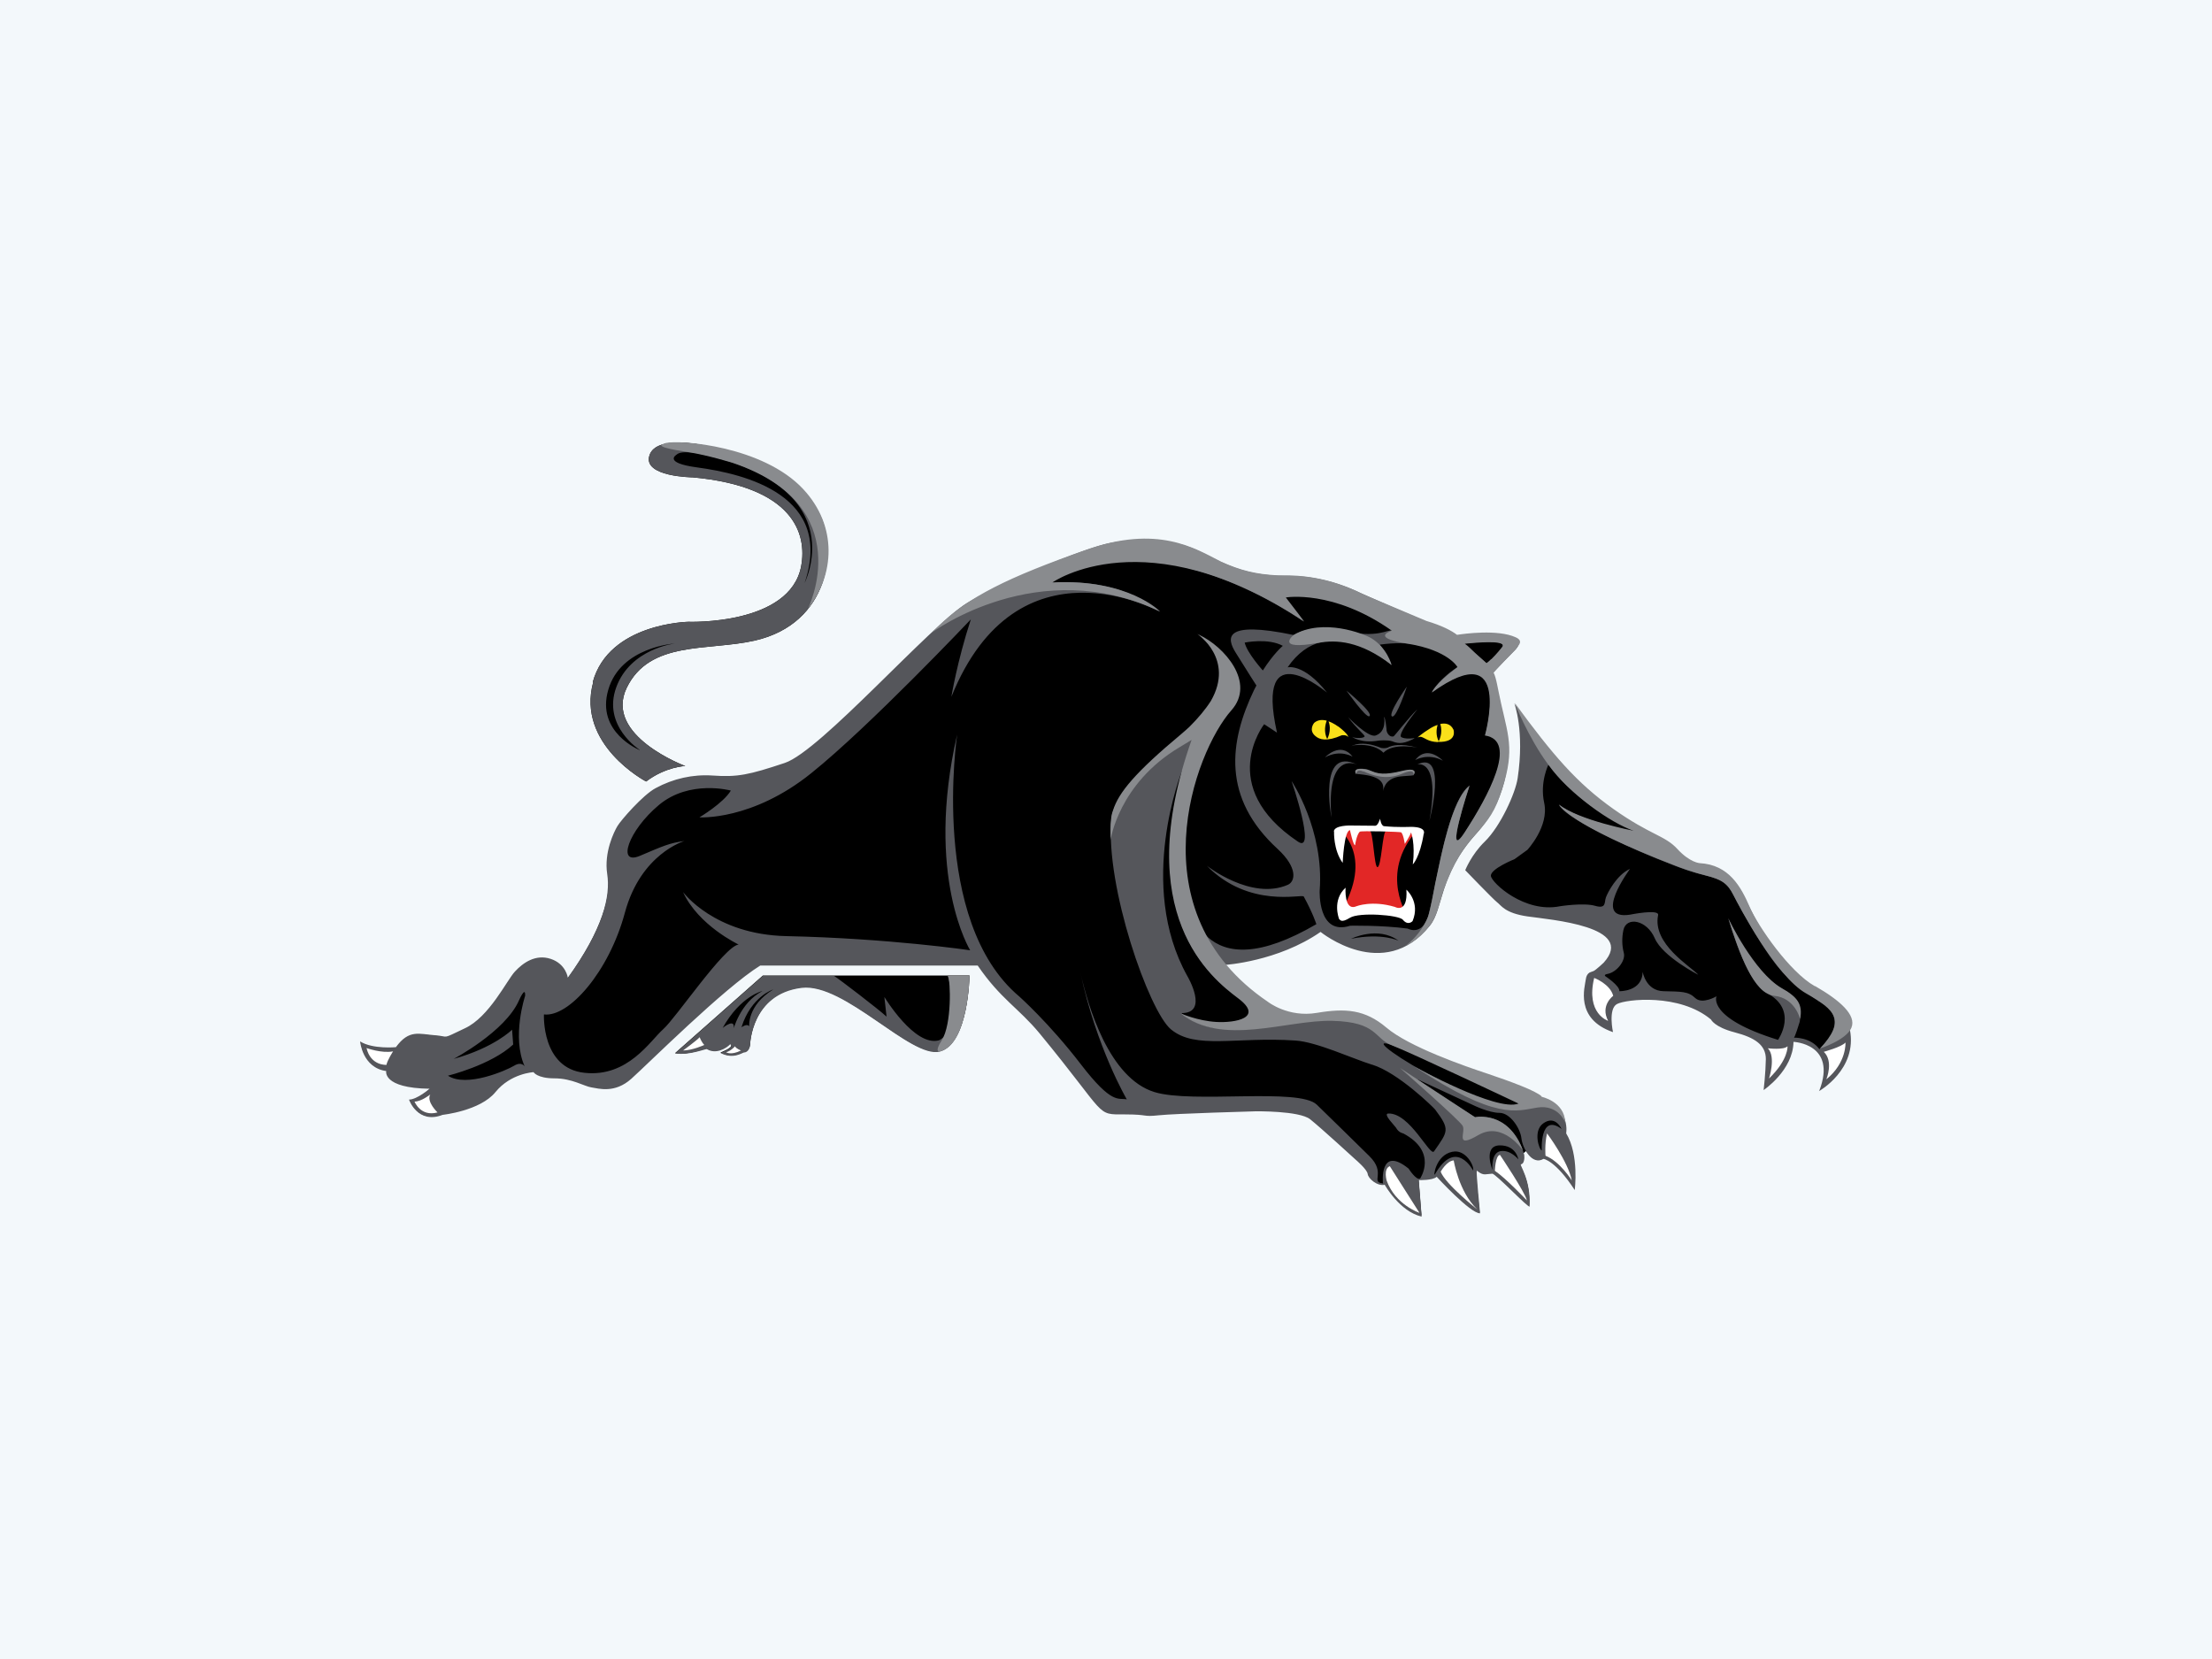
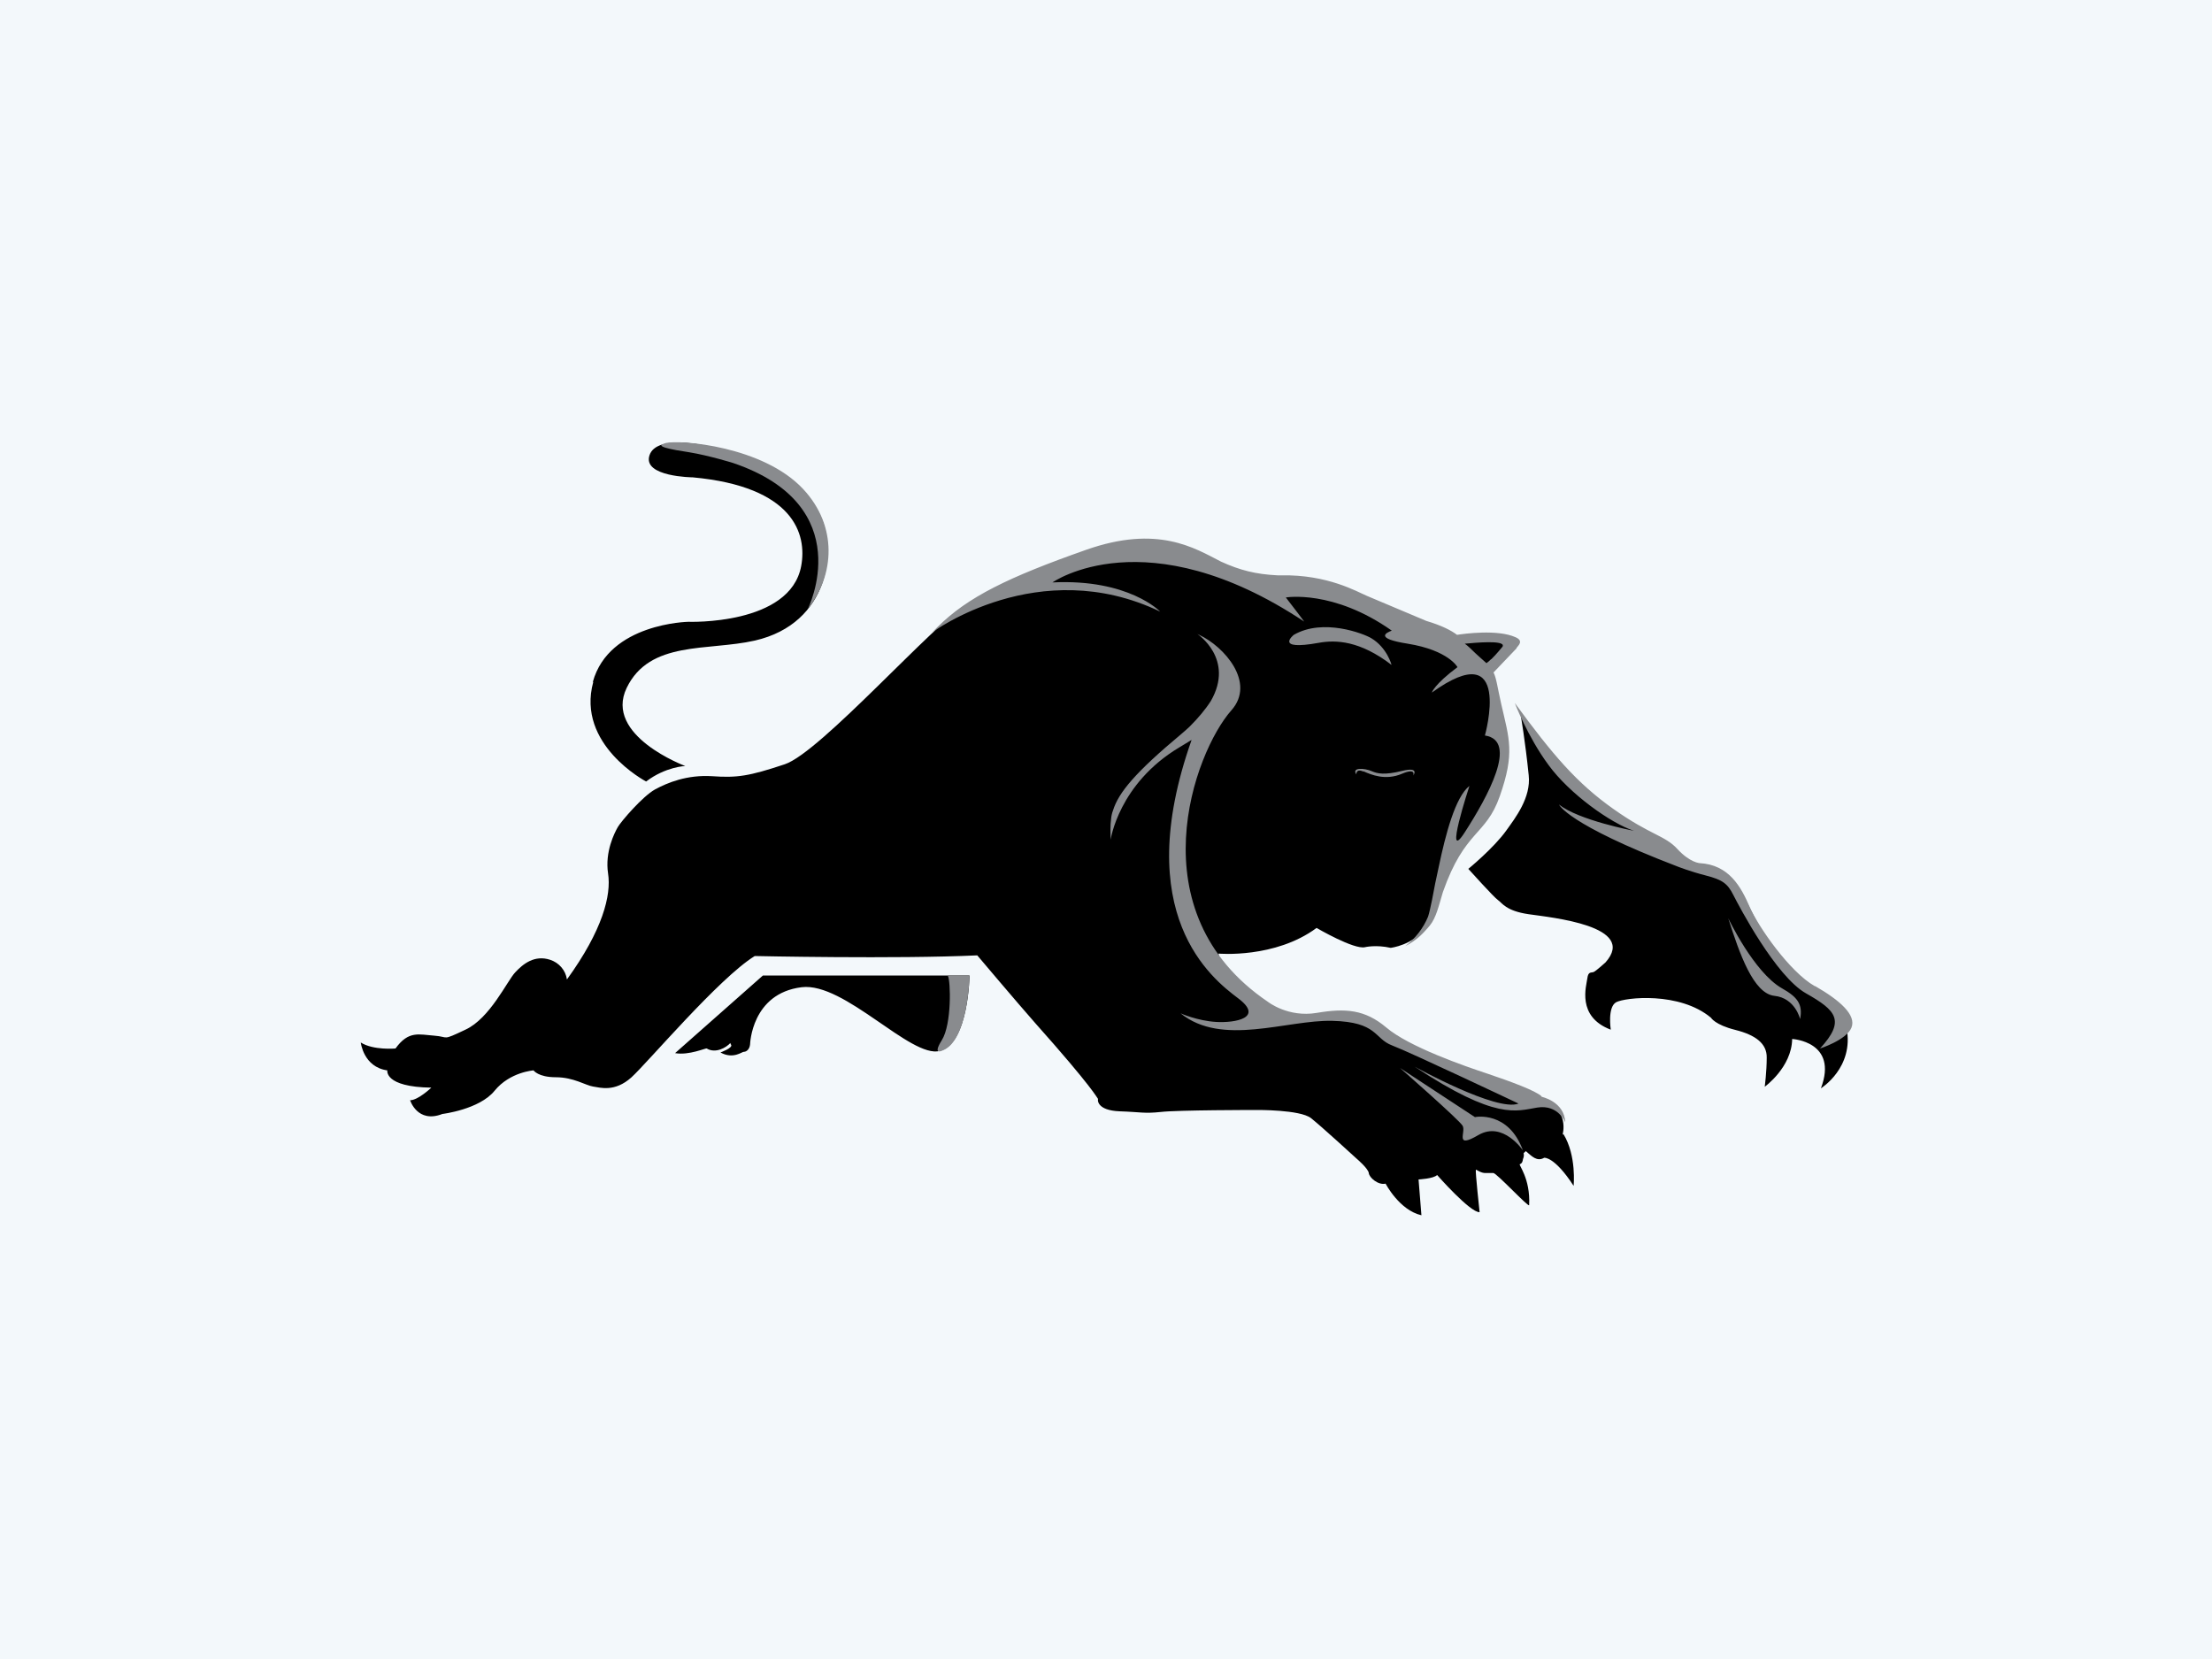
<svg xmlns="http://www.w3.org/2000/svg" viewBox="0 0 100 75" id="b">
  <g id="c">
    <rect style="fill:#f3f8fb;" height="75" width="100" />
    <path d="M83.5,46.48s.33-.54-.69-1.23c-1.01-.68-2.45-1.6-3.74-4.26-1.29-2.65-1.93-1.33-3.22-2.44-1.29-1.11-4.1-1.56-7.1-6.21,0,0,.2,1.14.36,2.71.11,1.01-.61,1.93-1.01,2.49-.57.8-1.72,1.74-1.72,1.74,0,0,1.16,1.29,1.34,1.41s.35.49,1.39.64c1.04.15,4.94.53,3.47,2.18,0,0-.42.38-.53.43-.11.05-.25-.04-.29.29-.04.33-.5,1.73,1.06,2.32,0,0-.16-1.01.24-1.24.41-.22,2.87-.49,4.29.7,0,0,.18.32,1.1.55.92.23,1.43.62,1.42,1.25,0,.63-.09,1.32-.09,1.32,0,0,1.22-.88,1.24-2.16,0,0,2.1.11,1.3,2.23,0,0,1.51-.93,1.16-2.73h0ZM30.52,47.61c.63.11,1.39-.24,1.43-.21.4.24.88-.04,1.07-.25,0,.01,0,.04.03.08.1.14-.48.35-.48.35.58.32.98-.04,1.06-.03.12,0,.26-.12.28-.34,0,0,.06-2.3,2.33-2.58,1.94-.24,4.94,3.23,6.25,2.88,1.3-.34,1.34-3.41,1.34-3.41h-9.34l-3.96,3.5ZM70.68,51.27c.6.98.46,2.34.46,2.34-.87-1.34-1.33-1.27-1.33-1.27-.33.19-.56-.07-.83-.3-.03.03-.07.06-.1.09.03.13-.01.22-.03.27-.01.06-.02.19-.14.23-.08.02.48.63.42,1.85,0,.14-1.48-1.46-1.62-1.45-.12,0-.24,0-.35,0-.21.01-.43-.17-.44-.15-.03.08.17,1.92.17,1.92-.43.02-1.92-1.68-1.92-1.68-.17.17-.84.2-.84.2l.13,1.62c-1-.23-1.62-1.43-1.62-1.43-.33.08-.74-.27-.76-.48-.03-.21-.55-.65-.55-.65,0,0-1.57-1.44-2.06-1.83-.49-.39-2.47-.37-2.47-.37,0,0-3.58,0-4.33.09-.75.08-.92,0-1.85-.03-1.04-.04-1-.52-.98-.56-.04-.04-.23-.5-2.85-3.44-.82-.93-2.61-3.05-2.61-3.05-3.67.17-10.06.03-10.06.03-1.62,1-4.84,4.82-5.58,5.49-.75.67-1.4.46-1.73.41-.33-.05-.88-.42-1.68-.42s-1.01-.31-1.01-.31c0,0-1.07.07-1.76.92-.69.85-2.36,1.05-2.36,1.05-1.13.44-1.46-.62-1.46-.62.36,0,.96-.57.96-.57-2.14-.03-1.99-.78-1.99-.78-1.08-.15-1.2-1.26-1.2-1.26.57.36,1.57.27,1.57.27.59-.82,1.06-.63,1.75-.58.69.05.31.25,1.41-.27,1.11-.51,1.89-2.21,2.25-2.59.36-.39.88-.8,1.58-.57.4.13.7.47.76.89,1.62-2.24,2.01-3.81,1.86-4.79-.15-.98.29-1.84.44-2.1.15-.26,1.12-1.39,1.68-1.7.57-.31,1.45-.67,2.58-.6,1.13.08,1.67,0,3.29-.54,1.62-.54,6.8-6.43,8.26-7.26s5.26-2.38,6.39-2.61c1.13-.23,2.53-.43,3.99.34,1.47.77,2.66,1.1,4.32,1.1s2.93.72,2.93.72c0,0,2.41,1.06,3.35,1.42.94.36,1.13.57,1.13.57.98-.18,2.94.04,2.74.26-.63.67-1.17,1.24-1.17,1.24,0,0,.3,1.1.46,3.04.12,1.44.02,2.7-1.31,4.07-1.75,1.8-1.61,3.67-2.16,4.51-.52.78-1.54.9-1.54.9-.67-.15-1.16-.03-1.16-.03-.5.12-2.19-.87-2.19-.87-1.88,1.39-4.43,1.16-4.43,1.16-.05.18,1.35,3.45,3.37,3.09.82-.15,2.63-.59,3.45.05.82.64,3.19,1.78,5.13,2.32,1.94.53,2.66,1.08,2.66,1.08,1.29.5.94,1.65.94,1.65h0ZM26.8,30.83c.73-2.66,4.32-2.72,4.32-2.72,0,0,4.6.17,5.1-2.52.27-1.45-.34-3.59-4.9-4.01,0,0-2.27-.02-1.96-.99.31-.99,2.65-.42,2.65-.42,0,0,3.67.46,5.03,3.05.82,1.56.49,4.96-2.92,5.74-2.12.48-4.75-.02-5.79,2.14-1.04,2.16,2.65,3.53,2.65,3.53,0,0-.89.03-1.77.7,0,0-3.17-1.66-2.39-4.5h0Z" />
-     <path style="fill:#55565b;" d="M64.07,34.56s1.06-.31.55,2.55c0,0,.85-3.22-.55-2.55ZM62.92,34.98c-.48.14-1.11-.2-1.11-.2-.76-.13-.46.22-.46.22-.03-.02.28.02.28.02.97.12.92.52.9.75.03-.23.19-.64.9-.68.37-.02.46-.04.46-.04.31-.41-.58-.18-.98-.06ZM62.41,36.86v.05s0-.05,0-.05ZM61.37,34.58s0,0-.01,0h.01ZM60.19,36.95c-.24-2.95,1.04-2.44,1.17-2.38-1.79-.87-1.17,2.38-1.17,2.38ZM62.78,33.78c-.18.08-.35.03-.35.03-.89-.37-1.33-.08-1.33-.08l.12-.04c.97-.1,1.32.34,1.32.34.45-.47,1.54-.23,1.54-.23-.81-.22-1.16-.08-1.3-.03ZM65.23,34.39s-.7-.75-1.25-.03c0,0,.57-.34,1.25.03ZM61.15,34.21c-.55-.72-1.25.03-1.25.03.69-.38,1.25-.03,1.25-.03ZM62.94,32.39c.2.06.66-1.35.66-1.35,0,0-.9,1.28-.66,1.35ZM62.99,33.29c-.16.05-.32-.15-.31-.34,0,0-.05-.51-.11-.54,0,0,.14.66-.38.84-.34.12-1.27-.86-1.24-.82.39.52.75.79.74.86-.02.09-.43.1-.57.02,0,0,.39.31,1.21.17,0,0,.39-.04.6.03.21.08.43.16.92-.08.3-.15-.17.05-.49-.1-.24-.11.75-1.29.71-1.26-.37.35-1.03,1.21-1.08,1.23h0ZM34.96,44.73s-1,.31-1.44,1.71c0,0,.26-.19.35-.04,0,0-.1-.94,1.09-1.67ZM33.14,46.59s.3-1.25,1.33-1.79c0,0-.99.22-1.8,1.67,0,0,.64-.53.48.12ZM42.85,44.11h.97s-.03,3.08-1.33,3.43c-1.3.34-4.31-3.12-6.25-2.88-2.28.28-2.33,2.58-2.33,2.58-.02.22-.15.34-.27.34-.07,0-.49.33-1.07.02,0,0,.54-.2.49-.33,0,0-.05-.06-.04-.07-.2.21-.66.47-1.06.23-.04-.03-.82.3-1.44.19l3.96-3.5h3.23c.25.16,1.99,1.49,2.37,1.84l-.1-.89s1.37,2.27,2.47,1.96c0,0,1.1-.43.4-2.91h0ZM82.63,45.51s-1.24-.7-2.06-1.58c-.78-.84-1.8-2.69-2.19-3.45-.45-.88-.95-.76-2.05-1.12-1.41-.47-5.41-2.17-5.86-2.98,0,0,.82.71,3.47,1.22,0,0-2.69-1.18-3.93-3.05,0,0-.41.8-.2,1.75.23,1.06-.76,2.12-.76,2.12l-.58.42s-1.1.44-1.07.76c.04.32,1.53,1.69,3.12,1.37,0,0,1.07-.17,1.59-.02.52.15.41-.16.49-.38.08-.22.49-1.02,1.09-1.29,0,0-1.74,2.34,0,2.07,0,0,1.33-.27,1.27.02-.27,1.3,1.46,2.31,1.82,2.7,0,0-1.61-.82-1.97-1.65-.36-.84-1.29-1-1.42-.37-.07.34-.07.69.02,1.03.09.34-.31.87-.74.95-.18.03-.1.1-.1.1,0,0,.66.43.64.68,0,0,1.04.03,1.05-.88,0,0,.14.86.94.88.8.02,1.12,0,1.44.31.32.3.96-.08.96-.08,0,0-.45.97,2.78,1.97,0,0,.96-1.36-.53-2.13,0,0-.81-.27-1.71-3.35,0,0,1.04,2.48,2.6,3.27.38.19.78,1.03.59,1.49,0,0-.18.59-.23.62,0,0,.75-.03,1.15.52,0,0,1.27-1.03.37-1.9h0ZM82.25,49.3c.81-2.12-1.17-2.2-1.17-2.2-.02,1.29-1.35,2.18-1.35,2.18,0,0,.09-.77.1-1.4,0-.64-.49-.97-1.41-1.21s-1.07-.58-1.07-.58c-1.42-1.19-3.84-.92-4.25-.7-.41.22-.18,1.27-.18,1.27-1.74-.6-1.27-2.05-1.23-2.38.04-.33.24-.33.35-.38.11-.05.46-.38.46-.38,1.48-1.64-2.4-1.94-3.44-2.09-1.04-.15-1.2-.51-1.38-.64-.17-.13-1.44-1.45-1.44-1.45,0,0,.28-.71.88-1.29.71-.69,1.39-2.19,1.49-2.87.32-2.14-.15-3.38-.15-3.38,2.99,4.67,6.12,5.67,7.4,6.78,1.28,1.11,1.93-.21,3.21,2.45,1.28,2.66,2.83,3.53,3.84,4.22,1.01.69.72,1.3.72,1.3.35,1.8-1.4,2.78-1.4,2.78h0ZM70.6,51.05s-.28-.67-.84-.26c-.47.35-.17,1.2-.06,1.22,0,0-.1-1.71.9-.97h0ZM68.73,49.9s-3.22-1.62-5.5-2.54c-2.85-1.15,4.11,3.24,5.5,2.54ZM62.02,48.13c-.87-.27-2.5-1.03-3.46-1.09-2.7-.18-4.52.42-5.63-.51-.99-.83-2.96-6.44-2.69-9.49.23-2.6,7.61-5.38,3.95-8.34,0,0,.78.54,1.03.9.27.4.66,1.39.4,2.08-.38,1.02-2.47,3.83-2.21,7.41.16,2.12.95,5.69,6.1,2.69,0,0-.15-.48-.57-1.25-.07-.13-2.46.56-4.38-1.39,0,0,2,1.58,3.66.86.34-.15.46-.77-.46-1.62-2.52-2.31-2.2-4.83-1.06-7.2l.1-.19s-.35-.54-.94-1.49c-.39-.63-.61-1.47,2.64-.79,0,0,.62-.51,2.21-.18,1.6.33,1.97-.07,2.25-.03,0,0-2.78-2.04-4.93-1.49l.89,1.08s-6.68-4.81-11.46-1.72c0,0,2.9-.42,4.96,1.28,0,0-6.42-3.56-9.41,3.85,0,0,.26-1.6.88-3.5,0,0-4.58,4.84-7.21,6.95-2.68,2.16-5.06,2-5.06,2,0,0,1.08-.64,1.42-1.21,0,0-1.86-.51-3.25.65s-1.92,2.75-.86,2.3c1.06-.45,1.34-.58,2.01-.67,0,0-1.97.57-2.69,3.24-.72,2.68-2.54,4.74-3.66,4.6,0,0-.12,2.44,1.84,2.64,1.96.21,2.97-1.46,3.55-1.97.58-.51,2.75-3.74,3.41-3.83,0,0-1.82-.86-2.51-2.37,0,0,1.41,1.92,4.67,1.99,4.66.1,8.31.64,8.31.64,0,0-2.06-3.34-.59-9.75,0,0-1.26,8.42,2.81,11.84,0,0,1.36,1.21,2.78,3.06,1.42,1.85,1.69,1.51,2.08,1.59,0,0-1.38-2.35-2.1-5.75.35,1.56,1.3,4.79,3.35,5.42,1.72.53,6.54-.21,7.34.57.79.77,1.58,1.54,2.37,2.32.79.77.03,1.18.62,1.24,0,0-.18-1.75,1.16-.67,0,0,.35.55.52.45,0,0,.82-1.2-.76-2.04,0,0-.21-.03-.33-.26-.03-.06-.61-.63-.35-.64.98-.04,1.89,1.97,2.07,1.71.63-.91.74-.97.05-1.89-.06-.08-1.67-1.67-2.85-2.03h0ZM65.65,52.07c-.76.16-.86,1.16-.78,1.02.95-1.67,1.73-.17,1.73-.17.05-.23-.35-.98-.94-.85ZM58,29.2c-.67-.37-1.73-.15-1.73-.15.1.46.82,1.26.82,1.26.49-.77.9-1.11.9-1.11h0ZM62.38,29.15s.41.57.53.92c0,0-2.88-2.56-4.7.1,0,0,.72-.2,1.78,1.14,0,0-3.29-2.79-2.26,1.81l-.58-.38s-2.2,2.81,1.53,5.31c.84.56-.29-2.74-.29-2.74,0,0,1.48,2.21,1.27,4.95,0,0-.1,2.06,1.38,1.59,0,0,1.42-.03,2.6.13,0,0,.57.32.88-.43.08-.2.18-.66.3-1.26.32-1.61.8-4.17,1.62-4.79,0,0-1.2,3.6-.21,2.11,2.16-3.24,1.78-4.39.92-4.39,0,0,1.3-4.59-2.41-1.94,0,0,.32-.6,1.18-1.14,0,0-.92-1.36-3.52-1h0ZM66.16,29.1s.77.62,1.03.87c.15.15.44-.31.72-.72.29-.42-1.75-.15-1.75-.15h0ZM63.23,42.53c-.94-.69-2.15-.09-2.15-.09,1.41-.28,2.15.09,2.15.09ZM53.44,34.84s-2.08,5.15.24,9.29c0,0,1,1.69-.28,1.67,0,0,1.83,1.49,3.12.08.74-.81-5.41-1.67-3.07-11.04ZM67.47,52.89s-.08-.78.37-.85.8.37.8.37c0,0-.09-.64-.85-.63-.76.02-.32,1.11-.32,1.11ZM23.46,45.23c-.62,1.41-2.95,2.64-2.95,2.64,1.84-.51,2.64-1.32,2.64-1.32l.05.67c-1,.93-2.95,1.41-2.95,1.41.84.55,2.64-.24,2.99-.45.34-.21.48.03.48.03-.6-1.34.02-3.19.02-3.19.02-.48-.28.21-.28.21h0ZM70.8,51.23c.6.98.39,2.57.39,2.57-.87-1.34-1.41-1.41-1.41-1.41-.52.31-.95-.48-1-.93-.05-.45-.51-1.15-.99-1.15s-1.19-.35-1.19-.35l-2.55-1.18c.57.43,2.66,1.75,2.66,1.75,1.6-.28,2.27,1.57,2.2,1.86-.01.06-.02.21-.15.25-.08.02.45.68.39,1.9,0,.14-1.55-1.5-1.69-1.48-.12.01-.21.02-.32.03-.21.01-.37-.19-.38-.16-.03.08.15,1.92.15,1.92-.43.02-1.96-1.65-1.96-1.65-.17.17-.81.15-.81.15l.13,1.65c-1-.23-1.67-1.44-1.67-1.44-.33.08-.75-.28-.77-.49-.03-.21-.54-.64-.54-.64,0,0-1.57-1.44-2.06-1.83-.49-.39-2.47-.36-2.47-.36,0,0-3.63.1-4.38.18-.75.08-.43-.04-1.52-.04-1.36,0-.74.13-3.86-3.66-.95-1.15-1.77-1.56-2.8-3.07h-9.83c-1.62,1-5.08,4.45-5.83,5.12-.75.67-1.47.44-1.8.39-.33-.05-.88-.41-1.67-.41s-.95-.28-.95-.28c0,0-1.03.05-1.72.9-.69.85-2.39,1.03-2.39,1.03-1.13.44-1.52-.69-1.52-.69.36,0,.93-.49.93-.49-2.14-.03-1.96-.8-1.96-.8-1.08-.15-1.18-1.34-1.18-1.34.57.36,1.62.26,1.62.26.59-.82,1.06-.59,1.75-.54.7.05.26.21,1.36-.31,1.11-.51,1.91-2.19,2.27-2.57.36-.39.93-.8,1.62-.57.69.23.77.85.77.85,1.62-2.24,1.93-3.71,1.78-4.69-.15-.98.31-1.91.46-2.16.15-.26,1.16-1.42,1.73-1.72.79-.43,1.68-.63,2.57-.57,1.13.08,1.65-.03,3.27-.57s6.58-6.22,8.24-7.23c1.52-.93,5.28-2.47,6.41-2.7,1.13-.23,2.78-.33,4.25.44s2.3,1.04,3.97,1.04,3.11.75,3.11.75c0,0,2.54,1.13,3.48,1.49.94.36.91.46.91.46.98-.18,3.5-.21,2.63.66-.77.77-.98,1.02-.98,1.02,0,0,.14.44.55,2.37.26,1.2.23,3.19-1.32,4.91-1.7,1.88-1.46,3.37-2.09,4.15-2.09,2.6-4.94.28-4.94.28-1.93,1.34-4.31,1.49-4.31,1.49-.05.18,1.58,1.96,3.05,2.27.81.17,2.84-.39,3.66.26.82.64,3.04,1.89,4.98,2.42s2.66,1.08,2.66,1.08c1.29.5,1.06,1.61,1.06,1.61h0ZM61.9,32.38c.24-.12-1.03-1.16-1.03-1.16,0,0,.87,1.23,1.03,1.16ZM28.92,33.9s-1.7-1.08-1.06-2.83c.64-1.75,2.65-1.98,2.65-1.98,0,0-2.45.15-3.01,2.09-.57,1.93,1.42,2.73,1.42,2.73ZM36.34,26.43s2.34-4.38-4.63-5.9c0,0-.9-.21-1.13.03,0,0-.62.36.93.57,2.15.29,6.26,1.26,4.84,5.3ZM26.8,30.83c.73-2.66,4.32-2.72,4.32-2.72,0,0,4.6.17,5.1-2.52.27-1.45-.34-3.59-4.9-4.01,0,0-2.27-.02-1.96-.99.31-.99,2.65-.42,2.65-.42,0,0,3.67.46,5.03,3.05.82,1.56.49,4.96-2.92,5.74-2.12.48-4.75-.02-5.79,2.14-1.04,2.16,2.65,3.53,2.65,3.53,0,0-.89.03-1.77.7,0,0-3.17-1.66-2.39-4.5Z" />
-     <path style="fill:#e22726;" d="M62.66,37.57c-.16,0-.21,1.64-.39,1.63-.15,0-.19-1.65-.35-1.65-.48-.02-1.08-.06-1.47-.13,0,0,1.8,1.17.09,3.94,0,0,1.45-.52,3.13.12,0,0-1.38-1.98.4-3.95,0,0-.68.04-1.41.05Z" />
-     <path style="fill:#fae01a;" d="M65,33.55c-.45-.02-.59-.2-.76-.24-.06-.01-.15.03-.15.03,0,0,.17-.17.58-.42,0,0,.14-.09.32-.15-.05.18-.09.46.05.74,0,0,.21-.37.07-.78.22-.05.47-.02.6.26,0,0,.2.58-.71.55h0ZM60.5,32.85s-.2-.16-.44-.24c.16.42-.06.8-.06.8-.17-.33-.08-.68-.02-.83-.19-.05-.4-.05-.57.1,0,0-.27.32.05.59.19.17.52.27,1.2-.03,0,0,.22-.03.29.08,0,0,.03-.11-.45-.48h0Z" />
-     <path style="fill:#fff;" d="M62.69,53.38s-.16-.54.14-.66l1.34,2.11s-1.08-.36-1.48-1.45h0ZM66.79,54.68s-1.45-1.15-1.66-1.71c0,0,.27-.49.59-.51,0,0,.22,1.41,1.06,2.21h0ZM69.03,54.27s-.98-1.03-1.45-1.34c0,0,.02-.69.23-.72,0,0,1.12,1.66,1.22,2.06h0ZM71.06,53.37s-.54-.87-1.19-1.12c0,0-.05-.52.07-1.01,0,0,.96,1.28,1.12,2.14h0ZM18.74,49.8c.31,0,.71-.32.71-.32-.18.33.33.81.33.81-.77.21-1.04-.49-1.04-.49ZM82.57,48.78s.33-.8-.12-1.23c0,0,.81-.22.98-.42,0,0,.06.91-.86,1.66ZM79.97,48.77s.33-.99-.05-1.38c0,0,.72.09.89-.09,0,0,.05.6-.84,1.46ZM17.47,48.14s-.71.05-.9-.76c0,0,.69.25,1.2.15,0,0-.26.4-.3.61h0ZM33.23,47.3s-.18.21-.4.27c0,0,.21.15.67-.08,0,0-.24-.09-.27-.19ZM30.87,47.49c.43,0,.97-.25.97-.25-.13-.13-.21-.35-.21-.35-.12.14-.75.6-.75.6ZM72.7,46.15s-1.02-.32-.63-1.94c0,0,.72.27.86.81,0,0-.6.43-.23,1.13ZM60.52,41.52c.07.07.1.22.51-.03.41-.26,2.21-.13,2.39.09.24.29.44.06.44.06.36-.87-.28-1.42-.28-1.42.07,1.11-.52.78-.52.78-1.04-.31-1.74-.03-1.74-.03-.57.24-.49-.84-.49-.84-.62.57-.3,1.39-.3,1.39h0ZM60.3,37.58c.04-.28.75-.26.75-.26.28,0,.69.01,1.12.01.13,0,.22-.32.22-.32,0,0,.04.32.18.34.61.06,1.2.03,1.2.03.77,0,.59.33.59.33-.17,1.05-.49,1.37-.49,1.37.12-.96-.08-1.45-.08-1.45-.03.13-.28.52-.28.52-.04-.17-.05-.36-.16-.52-.02-.03-1.84-.08-1.88-.03-.15.16-.21.61-.21.61-.08.02-.23-.68-.23-.68-.27.02-.33,1.48-.33,1.48-.43-.59-.39-1.42-.39-1.42h0Z" />
    <path style="fill:#898b8e;" d="M66.69,50.51l-3.4-2.23s2.66,2.33,2.83,2.61c.17.28-.39,1.07.72.42,1.11-.64,2.01.7,2.01.7-.66-1.81-2.16-1.51-2.16-1.51ZM69.7,49.57c-.26-.26-1.44-.69-2.45-1.03-1-.33-3.55-1.21-4.58-2.09-.96-.81-1.84-.88-3.14-.66-1.3.22-2.21-.5-2.21-.5-6-4.06-3.33-11.29-1.65-13.18,1.11-1.25-.32-2.88-1.46-3.41-.02-.01-.06-.03-.08-.04,0,0,1.7,1.13.61,3.03-.25.39-.58.78-.96,1.16-.12.11-.24.22-.36.32-2.1,1.75-2.85,2.66-3.1,3.46-.05.13-.08.26-.09.4h0c-.04.29-.03.59-.02.93,0,0,.36-2.53,3.1-4.17l.56-.34c-2.79,7.89.92,10.79,2.09,11.67,1.21.9-.13,1.13-.98,1.08-.85-.05-1.61-.39-1.61-.39,1.88,1.52,4.8.29,6.86.34,2.06.05,1.88.8,2.7,1.11.82.31,5.72,2.63,5.72,2.63-.98.39-4.7-1.67-4.7-1.67,3.71,2.45,4.6,2,5.55,1.85.95-.15,1.26.67,1.26.67-.03-.95-1.08-1.16-1.08-1.16h0ZM42.58,47.02c-.45.72.03.47.03.47,1.17-.44,1.22-3.38,1.22-3.38h-.98c.13.23.18,2.19-.27,2.91ZM82.04,44.58c-1.13-.64-2.55-2.68-2.94-3.58-.39-.9-.93-1.91-2.27-1.98,0,0-.44-.03-1-.64-.57-.62-1.21-.62-2.88-1.8-1.67-1.18-2.76-2.46-4.47-4.8,0,0,.58,1.53,1.53,2.81.94,1.29,2.81,2.63,3.86,2.97,0,0-2.52-.48-3.39-1.19,0,0,.34.88,5.35,2.8,0,0,.55.22,1.29.41.74.19.98.36,1.24.88.26.51,1.92,3.68,3.29,4.45,1.36.77,1.79,1.23.63,2.49,0,0,1.19-.38,1.42-.94.23-.57-.51-1.23-1.64-1.88ZM80.56,44.68c-1.27-.72-2.43-3.17-2.43-3.17.51,1.61,1.14,3.41,2.09,3.51.94.1,1.16,1.05,1.16,1.05.13-.68-.13-1-.82-1.39h0ZM68.56,29.29c.07-.1.34-.31-.04-.48-.81-.37-2.34-.16-2.65-.11-.25-.19-.68-.42-1.39-.63,0,0-2.23-.94-2.68-1.13-.45-.19-1.78-.97-3.87-.93,0,0-.06,0-.17,0-1-.05-1.7-.23-2.56-.62-1.19-.61-2.86-1.68-6.11-.53-3.49,1.23-5.34,2.12-6.72,3.5-.17.17-.23.23-.23.23,0,0,4.81-3.58,10.31-.94,0,0-1.42-1.49-4.87-1.32,0,0,4.22-2.98,11.38,1.77,0,0-.49-.66-.83-1.09,0,0,2.14-.37,4.79,1.5-.25.09-.8.35.72.59,1.85.3,2.25,1.06,2.25,1.06-1.06.79-1.16,1.15-1.16,1.15,3.69-2.66,2.4,1.94,2.4,1.94,1.53.23.11,2.79-.9,4.36-1,1.57.2-2.08.2-2.08-.64.5-1.08,2.19-1.39,3.67-.11.49-.21.98-.3,1.48-.07.32-.12.58-.18.76-.22.53-.58.99-1.03,1.33.34-.17.64-.4.89-.68.07-.08.15-.16.22-.25.29-.36.4-.88.59-1.51.99-2.82,1.94-2.53,2.57-4.33.69-1.96.43-2.59.07-4.16-.18-.8-.22-1.18-.35-1.44h0s1.04-1.09,1.04-1.09ZM61.64,34.87c.34.15.99.43,1.74.11.66-.28.51.08.51.08,0,0,.31-.41-.5-.21-.81.2-1.12.12-1.36.02-.36-.16-.94-.18-.71.14,0,0-.03-.28.31-.13h0ZM61.99,28.85c-.33-.2-2.17-.92-3.5-.15,0,0-.92.73,1.13.36.77-.14,1.86-.1,3.29,1,0,0-.2-.78-.92-1.21ZM67.41,29.8c-.07.07-.14.13-.21.18-.17-.16-.41-.35-.75-.69-.07-.07-.15-.13-.23-.19.53-.05,1.68-.15,1.72.07,0,.04-.01.06-.01.06,0,0-.29.36-.51.57h0ZM30.08,20.04c-.55.13.24.28,1.1.41.86.14,1.96.48,1.96.48,5.72,1.94,3.38,6.6,3.38,6.6,1.22-1.54,1.35-3.75-.21-5.42-1.81-1.94-5.56-2.24-6.23-2.08Z" />
  </g>
</svg>